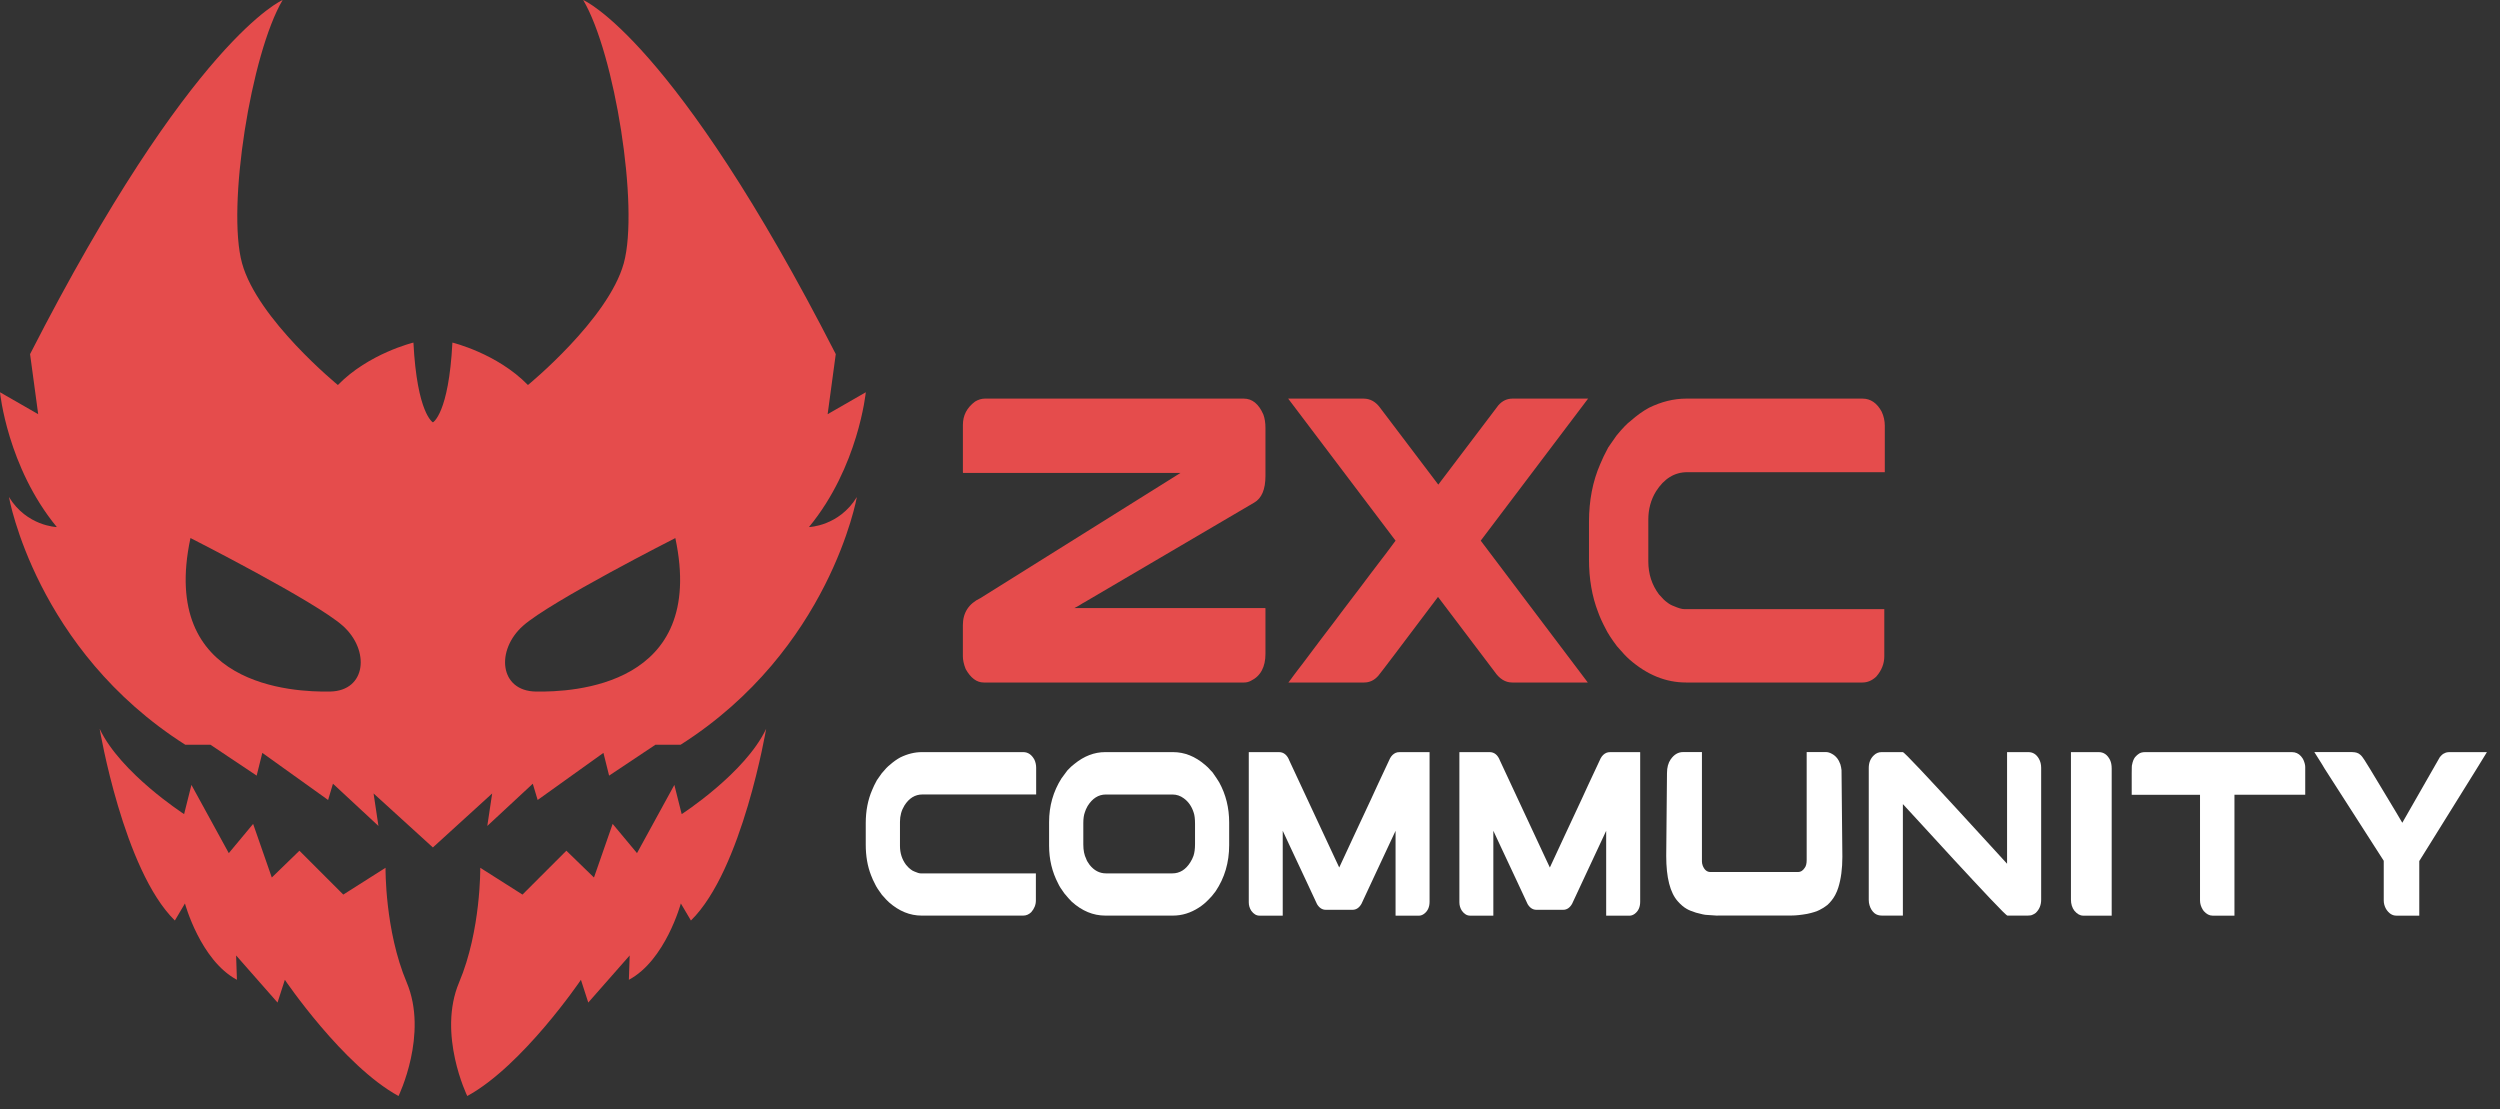
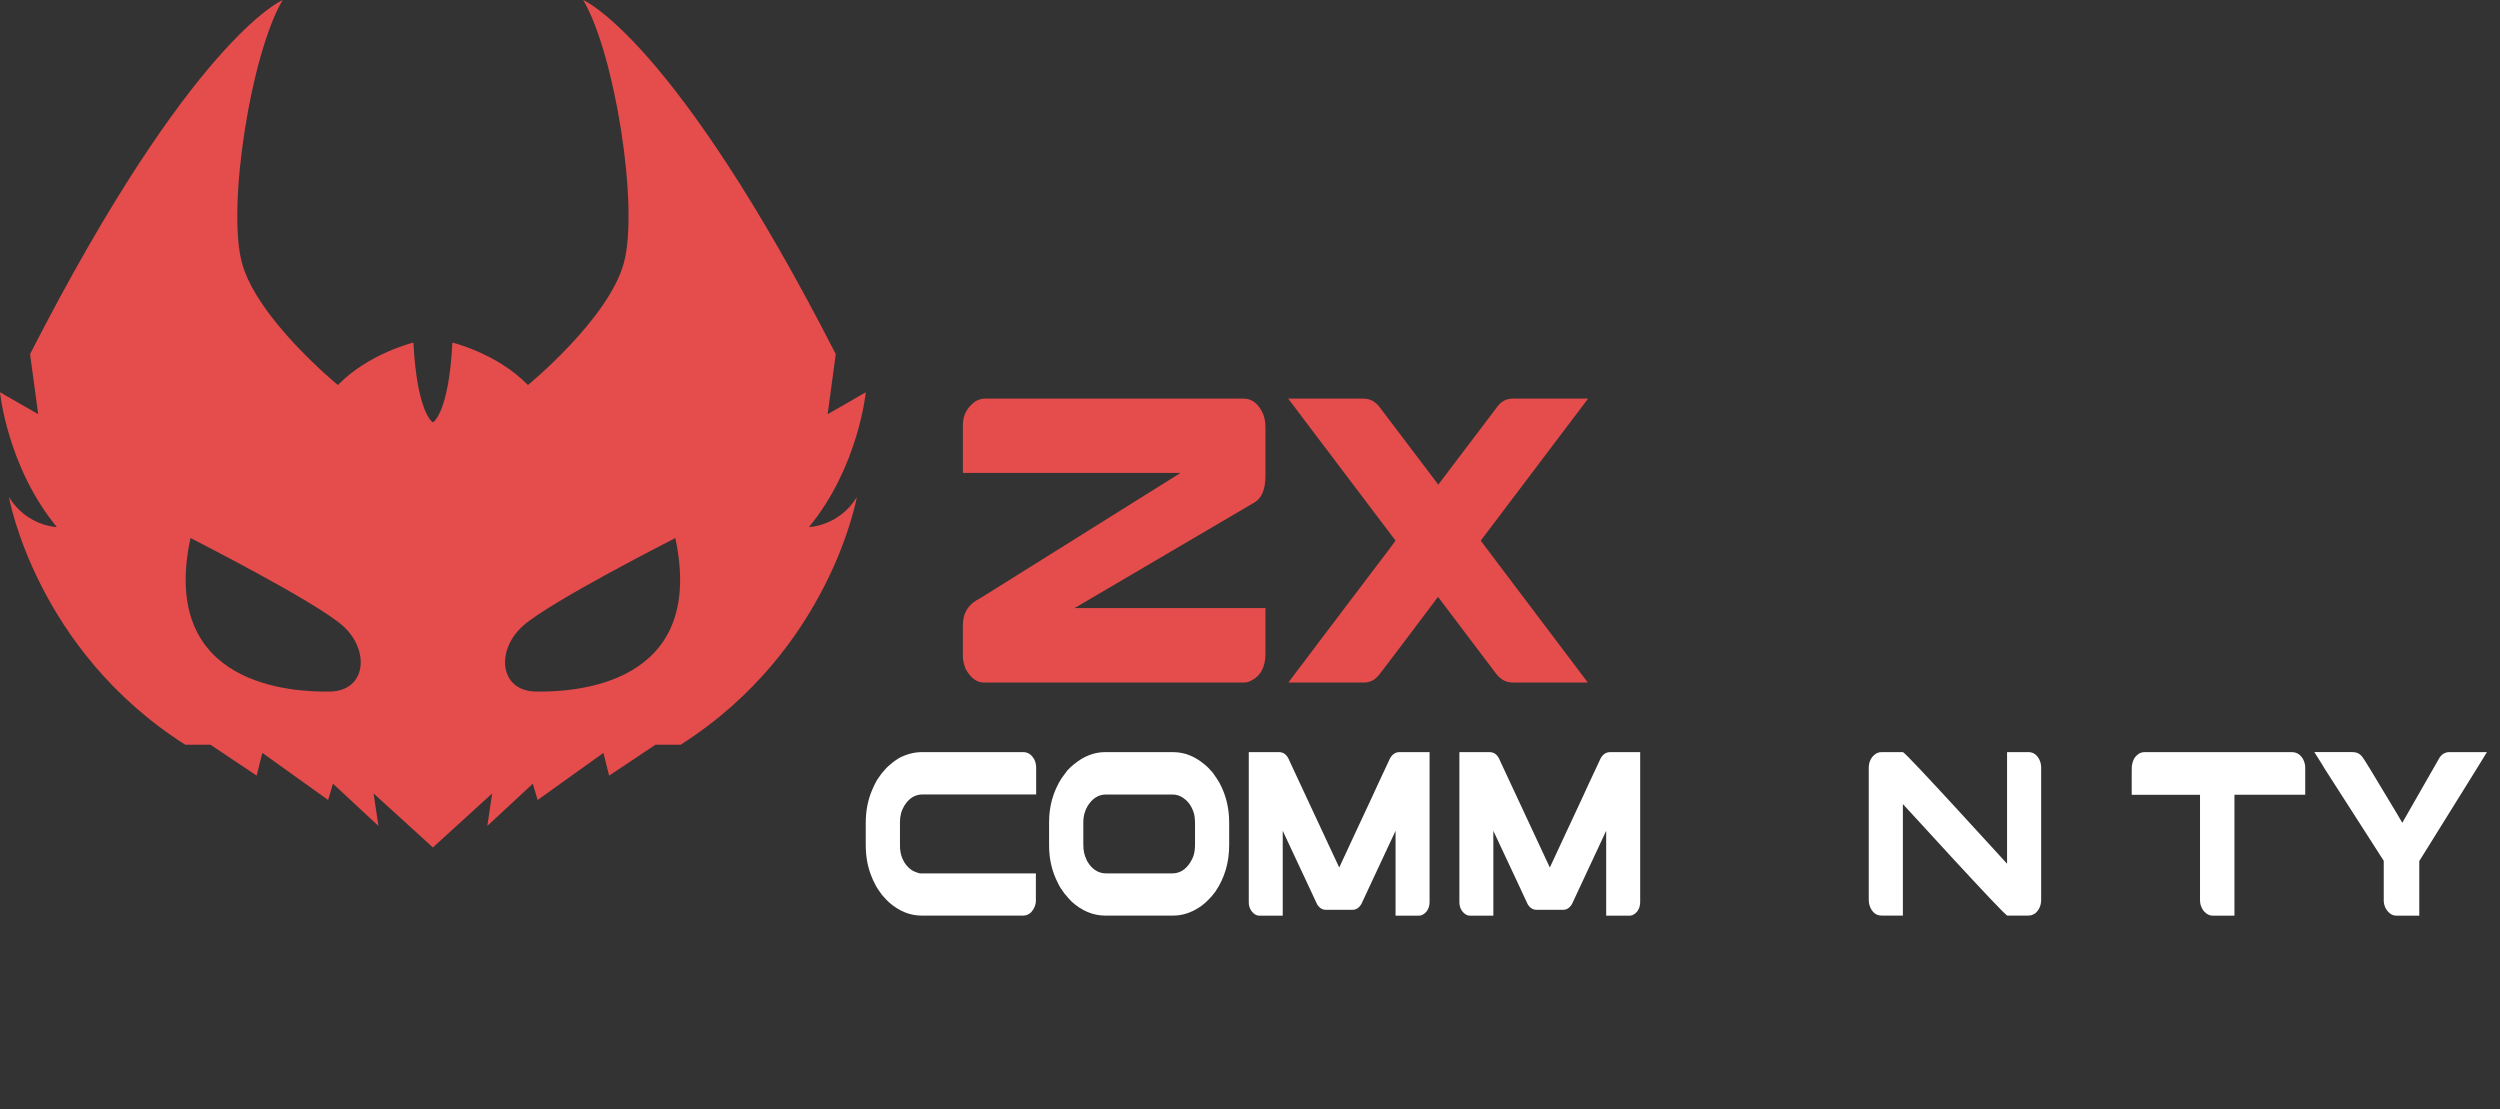
<svg xmlns="http://www.w3.org/2000/svg" width="151" height="67" viewBox="0 0 151 67" fill="none">
  <rect x="0" y="0" width="151" height="67" fill="#333333" stroke="none" />
  <path d="M48.861 31.835C51.854 28.205 52.294 23.692 52.294 23.692L49.989 25.017L50.48 21.388C40.719 2.305 35.224 0 35.224 0C37.138 3.238 38.608 12.509 37.677 15.896C36.746 19.28 31.888 23.255 31.888 23.255C30.024 21.342 27.325 20.692 27.325 20.692C27.105 24.997 26.148 25.511 26.148 25.511C26.148 25.511 25.192 24.997 24.971 20.692C24.971 20.692 22.273 21.342 20.408 23.255C20.408 23.255 15.55 19.282 14.619 15.896C13.688 12.511 15.159 3.238 17.072 0C17.072 0 11.578 2.305 1.816 21.388L2.307 25.017L0 23.692C0 23.692 0.443 28.205 3.433 31.835C3.433 31.835 1.617 31.786 0.54 30.018C0.54 30.018 2.159 39.24 11.186 44.98H12.708L15.502 46.848L15.844 45.474L19.817 48.319L20.111 47.336L22.858 49.887L22.564 47.925L26.146 51.186L29.727 47.925L29.433 49.887L32.18 47.336L32.474 48.319L36.447 45.474L36.79 46.848L39.586 44.983H41.108C50.135 39.243 51.754 30.021 51.754 30.021C50.677 31.786 48.861 31.835 48.861 31.835ZM19.93 41.77C17.722 41.806 9.59 41.476 11.504 32.497C11.504 32.497 19.047 36.324 20.702 37.795C22.357 39.268 22.137 41.732 19.93 41.77ZM32.364 41.77C30.157 41.734 29.937 39.268 31.592 37.797C33.247 36.327 40.79 32.5 40.79 32.5C42.704 41.476 34.572 41.806 32.364 41.77Z" fill="#E54C4C" />
-   <path d="M24.071 66.199C24.071 66.199 25.887 62.47 24.562 59.331C23.237 56.192 23.286 52.414 23.286 52.414L20.735 54.033L18.085 51.383L16.417 53.002L15.289 49.764L13.819 51.529L11.562 47.408L11.12 49.173C11.12 49.173 7.278 46.692 6.019 44.021C6.019 44.021 7.452 52.557 10.562 55.599L11.171 54.568C11.171 54.568 12.102 58.001 14.31 59.18L14.261 57.709L16.763 60.554L17.205 59.18C17.203 59.183 20.735 64.383 24.071 66.199Z" fill="#E54C4C" />
-   <path d="M28.223 66.199C28.223 66.199 26.406 62.47 27.732 59.331C29.056 56.192 29.008 52.414 29.008 52.414L31.558 54.033L34.208 51.383L35.876 53.002L37.004 49.764L38.475 51.529L40.731 47.408L41.174 49.173C41.174 49.173 45.016 46.692 46.275 44.021C46.275 44.021 44.842 52.557 41.732 55.599L41.123 54.568C41.123 54.568 40.192 58.001 37.984 59.18L38.033 57.709L35.531 60.554L35.088 59.18C35.091 59.183 31.561 64.383 28.223 66.199Z" fill="#E54C4C" />
  <path d="M59.489 24.076H75.124C75.633 24.076 76.027 24.396 76.306 25.035C76.393 25.273 76.434 25.544 76.434 25.849V28.742C76.434 29.555 76.209 30.093 75.758 30.354L65.488 36.385C65.463 36.401 65.432 36.419 65.398 36.434C65.278 36.516 65.109 36.616 64.892 36.728H76.424V36.741L76.434 36.754V39.486C76.434 40.289 76.14 40.836 75.549 41.123C75.423 41.189 75.29 41.223 75.152 41.223H59.418C58.993 41.223 58.63 40.952 58.326 40.409C58.213 40.123 58.157 39.864 58.157 39.634V37.762C58.157 37.007 58.51 36.462 59.221 36.124L71.3 28.566H58.18L58.169 28.553L58.159 28.54V25.66C58.159 25.084 58.405 24.619 58.893 24.255C59.085 24.138 59.285 24.076 59.489 24.076Z" fill="#E54C4C" />
  <path d="M77.805 24.076H82.353C82.765 24.076 83.105 24.268 83.377 24.654L86.873 29.271L90.191 24.89L90.498 24.483C90.736 24.212 91.022 24.076 91.353 24.076H95.921L89.436 32.656L95.903 41.223H91.335C90.925 41.223 90.57 41.005 90.273 40.57L86.856 36.053C84.576 39.082 83.377 40.67 83.249 40.816C83.011 41.087 82.727 41.223 82.394 41.223H77.826V41.21C77.838 41.202 77.849 41.192 77.856 41.179C77.864 41.166 77.872 41.154 77.887 41.136C77.902 41.118 77.915 41.1 77.93 41.079C77.946 41.059 77.966 41.033 77.989 41C78.012 40.967 78.038 40.931 78.069 40.89C78.099 40.849 78.133 40.803 78.168 40.755C78.204 40.706 78.245 40.65 78.294 40.588C78.34 40.527 78.391 40.458 78.447 40.386C78.504 40.312 78.567 40.23 78.636 40.141C78.706 40.051 78.78 39.951 78.859 39.846C78.938 39.739 79.023 39.626 79.112 39.509C79.202 39.391 79.299 39.261 79.404 39.12C79.509 38.982 79.621 38.831 79.742 38.67C79.862 38.509 79.987 38.342 80.125 38.166C80.261 37.989 80.404 37.803 80.552 37.606C80.701 37.409 80.859 37.196 81.028 36.971C81.197 36.746 81.374 36.511 81.56 36.27C81.747 36.027 81.942 35.772 82.146 35.5C82.351 35.229 82.566 34.945 82.791 34.643C83.016 34.344 83.251 34.035 83.497 33.715C83.517 33.7 83.781 33.346 84.292 32.656L77.805 24.076Z" fill="#E54C4C" />
-   <path d="M101.853 24.076H112.492C112.98 24.076 113.369 24.34 113.653 24.864C113.778 25.135 113.842 25.419 113.842 25.713V28.52H101.912C101.144 28.52 100.515 28.906 100.024 29.676C99.712 30.185 99.558 30.755 99.558 31.387V33.909C99.558 34.664 99.773 35.329 100.203 35.904C100.408 36.142 100.574 36.303 100.699 36.385C100.82 36.485 100.95 36.557 101.096 36.608C101.375 36.731 101.587 36.792 101.733 36.792H113.812V39.637C113.812 40.087 113.648 40.499 113.326 40.867C113.075 41.105 112.796 41.223 112.492 41.223H101.835C100.617 41.223 99.477 40.76 98.418 39.831C98.239 39.675 97.988 39.409 97.663 39.03C97.325 38.578 97.098 38.227 96.977 37.971C96.778 37.595 96.629 37.265 96.53 36.986C96.159 36.035 95.975 34.968 95.975 33.786V31.523C95.975 30.233 96.2 29.072 96.65 28.039C96.77 27.742 96.931 27.407 97.136 27.028C97.19 26.954 97.246 26.872 97.305 26.783C97.405 26.634 97.517 26.476 97.642 26.302C97.993 25.875 98.277 25.58 98.497 25.417C98.868 25.089 99.236 24.826 99.599 24.629C100.351 24.26 101.103 24.076 101.853 24.076Z" fill="#E54C4C" />
  <path d="M55.68 45.428H61.807C62.088 45.428 62.311 45.579 62.477 45.881C62.549 46.037 62.584 46.201 62.584 46.37V47.986H55.714C55.271 47.986 54.908 48.209 54.627 48.654C54.447 48.948 54.358 49.276 54.358 49.639V51.092C54.358 51.527 54.481 51.91 54.729 52.24C54.846 52.379 54.944 52.471 55.015 52.517C55.084 52.573 55.161 52.616 55.243 52.645C55.404 52.716 55.524 52.752 55.609 52.752H62.567V54.389C62.567 54.65 62.472 54.885 62.285 55.098C62.139 55.236 61.981 55.302 61.804 55.302H55.665C54.964 55.302 54.307 55.036 53.698 54.502C53.596 54.412 53.45 54.259 53.263 54.041C53.069 53.78 52.938 53.578 52.869 53.432C52.754 53.215 52.67 53.026 52.611 52.865C52.396 52.317 52.291 51.701 52.291 51.02V49.716C52.291 48.974 52.422 48.304 52.68 47.71C52.749 47.539 52.841 47.347 52.961 47.129C52.992 47.086 53.025 47.04 53.058 46.989C53.115 46.904 53.181 46.812 53.253 46.712C53.455 46.467 53.619 46.295 53.744 46.201C53.956 46.012 54.169 45.861 54.378 45.748C54.818 45.533 55.251 45.428 55.68 45.428Z" fill="white" />
  <path d="M66.752 45.428H70.855C71.545 45.428 72.19 45.686 72.788 46.2C72.888 46.277 73.011 46.4 73.159 46.569C73.183 46.592 73.208 46.617 73.234 46.646C73.42 46.909 73.556 47.114 73.64 47.254C74.042 47.986 74.242 48.794 74.242 49.679V51.048C74.242 52.092 73.968 53.023 73.423 53.834C73.251 54.066 73.111 54.23 73.001 54.33C72.809 54.529 72.615 54.691 72.412 54.819C71.916 55.141 71.394 55.302 70.844 55.302H66.764C66.028 55.302 65.35 55.021 64.728 54.458C64.626 54.358 64.48 54.194 64.293 53.969C64.107 53.719 63.979 53.517 63.91 53.36C63.546 52.665 63.365 51.905 63.365 51.076V49.651C63.365 48.682 63.615 47.804 64.114 47.014C64.186 46.909 64.306 46.751 64.47 46.533C64.633 46.359 64.774 46.229 64.894 46.142C65.478 45.666 66.097 45.428 66.752 45.428ZM65.432 49.718V51.007C65.432 51.358 65.49 51.647 65.608 51.879C65.631 51.964 65.7 52.084 65.815 52.24C66.087 52.58 66.414 52.752 66.8 52.752H70.811C71.256 52.752 71.62 52.526 71.898 52.079C71.978 51.951 72.042 51.821 72.088 51.688C72.149 51.503 72.18 51.268 72.18 50.979V49.774C72.18 49.467 72.154 49.237 72.1 49.086C71.983 48.712 71.783 48.423 71.504 48.221C71.295 48.065 71.067 47.989 70.824 47.989H66.79C66.347 47.989 65.982 48.221 65.692 48.684C65.613 48.825 65.557 48.95 65.526 49.06C65.462 49.232 65.432 49.452 65.432 49.718Z" fill="white" />
  <path d="M75.436 45.428H77.25C77.536 45.428 77.746 45.599 77.879 45.945C77.917 46.016 78.163 46.543 78.616 47.526C79.276 48.94 79.946 50.373 80.624 51.831C80.649 51.887 80.739 52.074 80.887 52.391H80.892C80.915 52.34 81.225 51.675 81.818 50.398C82.696 48.526 83.156 47.533 83.202 47.421C83.241 47.349 83.494 46.809 83.962 45.796C84.049 45.64 84.162 45.533 84.3 45.471C84.364 45.443 84.445 45.428 84.545 45.428H86.341C86.344 45.428 86.346 45.431 86.346 45.436V54.463C86.346 54.788 86.234 55.036 86.008 55.2C85.909 55.271 85.806 55.307 85.699 55.307H84.297C84.292 55.307 84.292 55.305 84.292 55.299V50.181C84.215 50.337 83.819 51.186 83.102 52.726L82.233 54.591C82.095 54.831 81.915 54.952 81.695 54.952H80.076C79.864 54.952 79.688 54.839 79.549 54.611C79.526 54.573 79.301 54.092 78.874 53.163C78.848 53.112 78.529 52.432 77.917 51.122C77.7 50.654 77.554 50.339 77.477 50.178V55.297C77.477 55.302 77.475 55.305 77.472 55.305H76.07C75.884 55.305 75.72 55.207 75.579 55.013C75.477 54.857 75.426 54.688 75.426 54.501V45.433C75.431 45.431 75.433 45.428 75.436 45.428Z" fill="white" />
  <path d="M88.157 45.428H89.971C90.257 45.428 90.467 45.599 90.6 45.945C90.638 46.016 90.884 46.543 91.337 47.526C91.997 48.94 92.667 50.373 93.345 51.831C93.371 51.887 93.46 52.074 93.608 52.391H93.614C93.636 52.34 93.946 51.675 94.54 50.398C95.417 48.526 95.877 47.533 95.923 47.421C95.962 47.349 96.215 46.809 96.683 45.796C96.77 45.64 96.883 45.533 97.021 45.471C97.085 45.443 97.167 45.428 97.266 45.428H99.062C99.065 45.428 99.067 45.431 99.067 45.436V54.463C99.067 54.788 98.955 55.036 98.73 55.2C98.63 55.271 98.528 55.307 98.42 55.307H97.018C97.013 55.307 97.013 55.305 97.013 55.299V50.181C96.936 50.337 96.54 51.186 95.824 52.726L94.954 54.591C94.816 54.831 94.637 54.952 94.417 54.952H92.797C92.585 54.952 92.409 54.839 92.27 54.611C92.248 54.573 92.022 54.092 91.595 53.163C91.57 53.112 91.25 52.432 90.638 51.122C90.421 50.654 90.275 50.339 90.198 50.178V55.297C90.198 55.302 90.196 55.305 90.193 55.305H88.792C88.605 55.305 88.441 55.207 88.3 55.013C88.198 54.857 88.147 54.688 88.147 54.501V45.433C88.15 45.431 88.152 45.428 88.157 45.428Z" fill="white" />
-   <path d="M103.735 55.305C103.441 55.289 103.226 55.276 103.088 55.261C102.981 55.261 102.766 55.215 102.441 55.126C102.198 55.049 102.009 54.975 101.881 54.898C101.702 54.798 101.523 54.647 101.344 54.445C100.875 53.926 100.64 53.01 100.64 51.7L100.686 46.694C100.686 46.359 100.76 46.083 100.909 45.865C101.116 45.571 101.364 45.425 101.658 45.425H102.797V52.033C102.797 52.11 102.812 52.191 102.843 52.281C102.945 52.542 103.101 52.67 103.311 52.67H108.608C108.762 52.67 108.892 52.588 109.002 52.422C109.082 52.322 109.123 52.163 109.123 51.946V45.436C109.123 45.431 109.123 45.428 109.123 45.425C109.123 45.423 109.125 45.423 109.133 45.423H110.266C110.396 45.423 110.522 45.459 110.645 45.53C110.88 45.653 111.054 45.865 111.159 46.167C111.192 46.28 111.215 46.398 111.228 46.515C111.261 49.615 111.279 51.363 111.279 51.754C111.279 52.468 111.197 53.087 111.033 53.611C110.992 53.749 110.929 53.9 110.844 54.064C110.719 54.292 110.563 54.489 110.376 54.66C110.22 54.783 110.059 54.885 109.895 54.964C109.731 55.049 109.486 55.128 109.158 55.197C108.78 55.264 108.468 55.297 108.22 55.297H103.735V55.305Z" fill="white" />
  <path d="M113.645 45.428H114.932C114.973 45.428 115.318 45.771 115.963 46.456C116.607 47.142 117.334 47.922 118.14 48.8C118.945 49.677 119.662 50.457 120.288 51.143L121.227 52.171V45.428H122.514C122.785 45.428 122.997 45.561 123.148 45.825C123.24 45.986 123.286 46.167 123.286 46.369V54.345C123.286 54.663 123.179 54.926 122.961 55.138C122.905 55.184 122.834 55.225 122.749 55.258C122.695 55.287 122.598 55.302 122.457 55.302H121.25C121.204 55.302 120.856 54.959 120.209 54.274C119.562 53.588 118.833 52.808 118.024 51.931C117.216 51.053 116.5 50.273 115.873 49.587L114.934 48.567V55.302H113.681C113.494 55.302 113.341 55.256 113.223 55.161C113.082 55.044 112.98 54.883 112.919 54.678C112.888 54.578 112.873 54.473 112.873 54.358V46.387C112.873 46.065 112.977 45.809 113.187 45.615C113.315 45.492 113.469 45.428 113.645 45.428Z" fill="white" />
-   <path d="M125.088 45.428H126.763C127.065 45.428 127.293 45.589 127.449 45.909C127.513 46.047 127.546 46.216 127.546 46.42V55.305H125.824C125.637 55.305 125.461 55.207 125.297 55.013C125.157 54.834 125.085 54.606 125.085 54.333V45.428H125.088Z" fill="white" />
  <path d="M129.566 45.428H138.43C138.65 45.428 138.834 45.51 138.98 45.676C139.059 45.771 139.11 45.847 139.133 45.909C139.202 46.075 139.236 46.213 139.236 46.328V48.001H134.961V55.305H133.634C133.447 55.305 133.27 55.212 133.107 55.028C133.101 55.023 133.099 55.016 133.094 55.008C133.084 54.992 133.068 54.972 133.048 54.944C132.938 54.765 132.881 54.581 132.881 54.391V48.004H128.755V46.699C128.755 46.364 128.763 46.193 128.778 46.188C128.812 45.998 128.873 45.847 128.955 45.735C129.047 45.635 129.113 45.574 129.154 45.551C129.257 45.466 129.392 45.428 129.566 45.428Z" fill="white" />
  <path d="M142.08 45.428C142.28 45.428 142.436 45.477 142.548 45.576C142.628 45.638 142.717 45.748 142.817 45.909L143.16 46.462C143.385 46.835 143.643 47.265 143.935 47.748C144.226 48.232 144.487 48.666 144.715 49.045C144.945 49.426 145.071 49.641 145.099 49.695L147.365 45.733C147.473 45.599 147.57 45.52 147.657 45.492C147.726 45.449 147.831 45.428 147.971 45.428H150.21C150.176 45.489 149.954 45.848 149.55 46.502C149.143 47.157 148.677 47.909 148.148 48.756C147.618 49.605 147.15 50.357 146.743 51.015L146.124 52.007V55.305H144.741C144.492 55.305 144.285 55.169 144.116 54.9C144.024 54.734 143.978 54.565 143.978 54.389V51.992L140.402 46.418C140.402 46.403 140.197 46.073 139.786 45.425H142.08V45.428Z" fill="white" />
</svg>